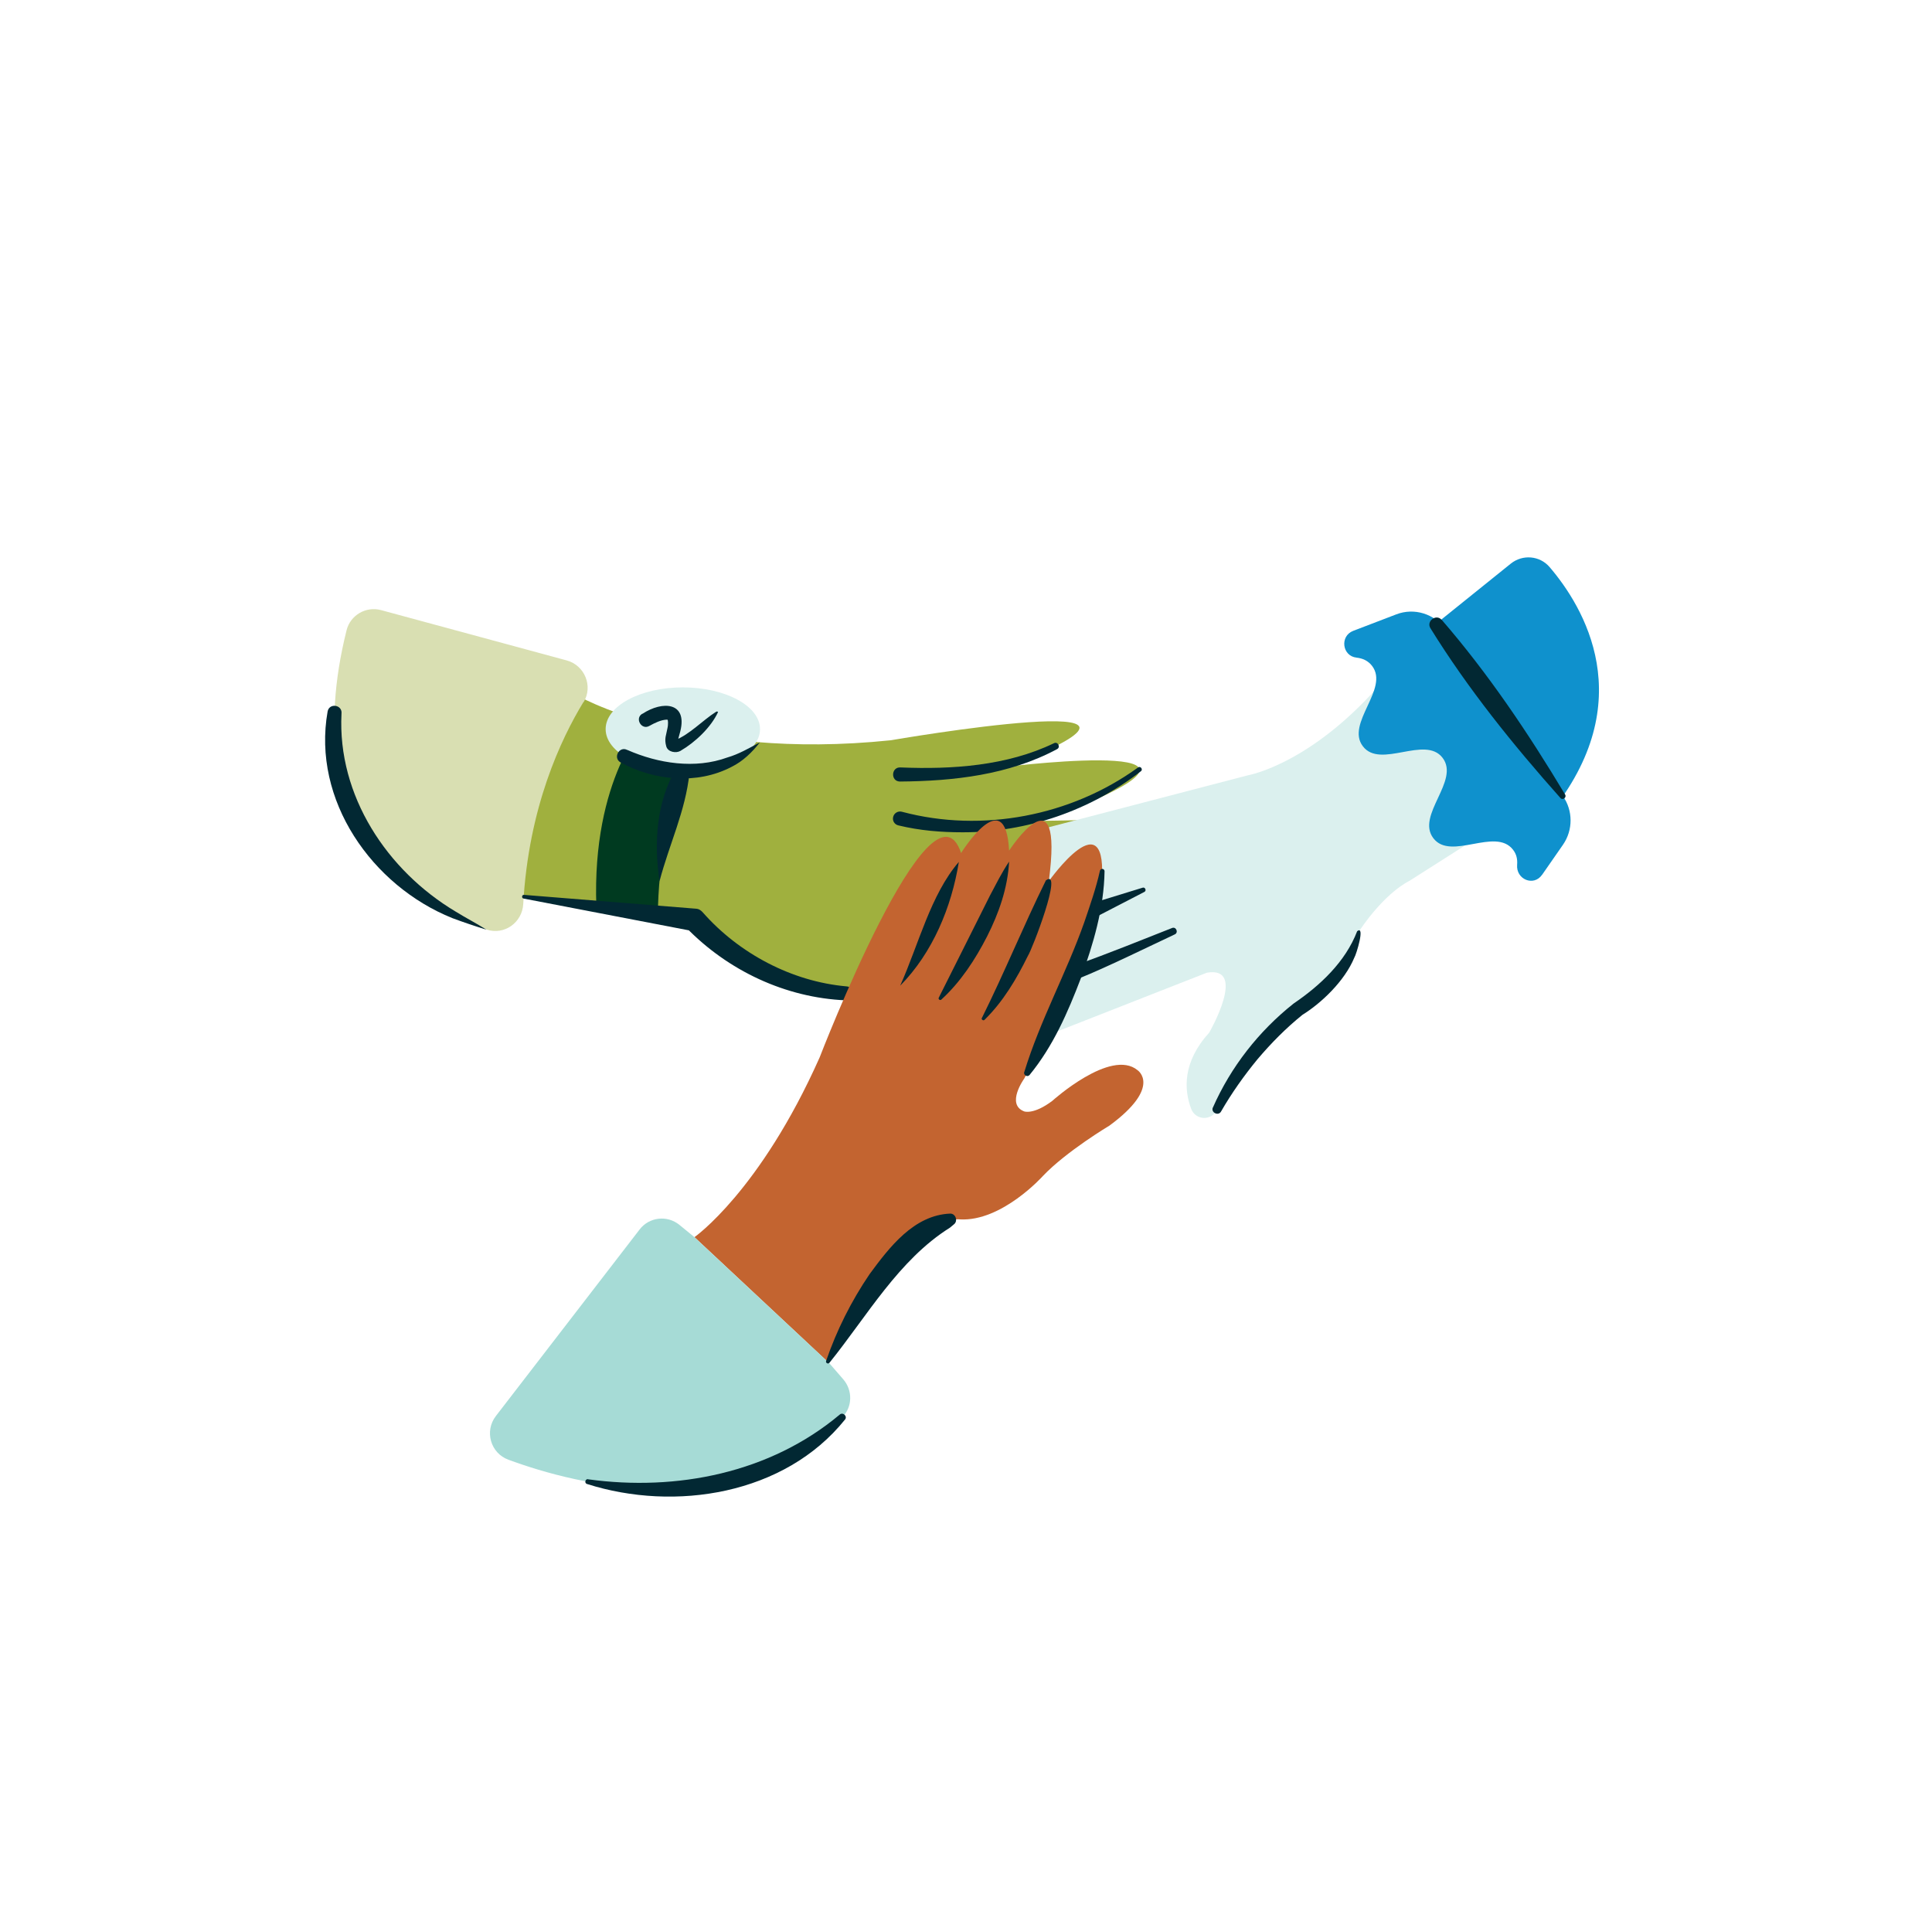
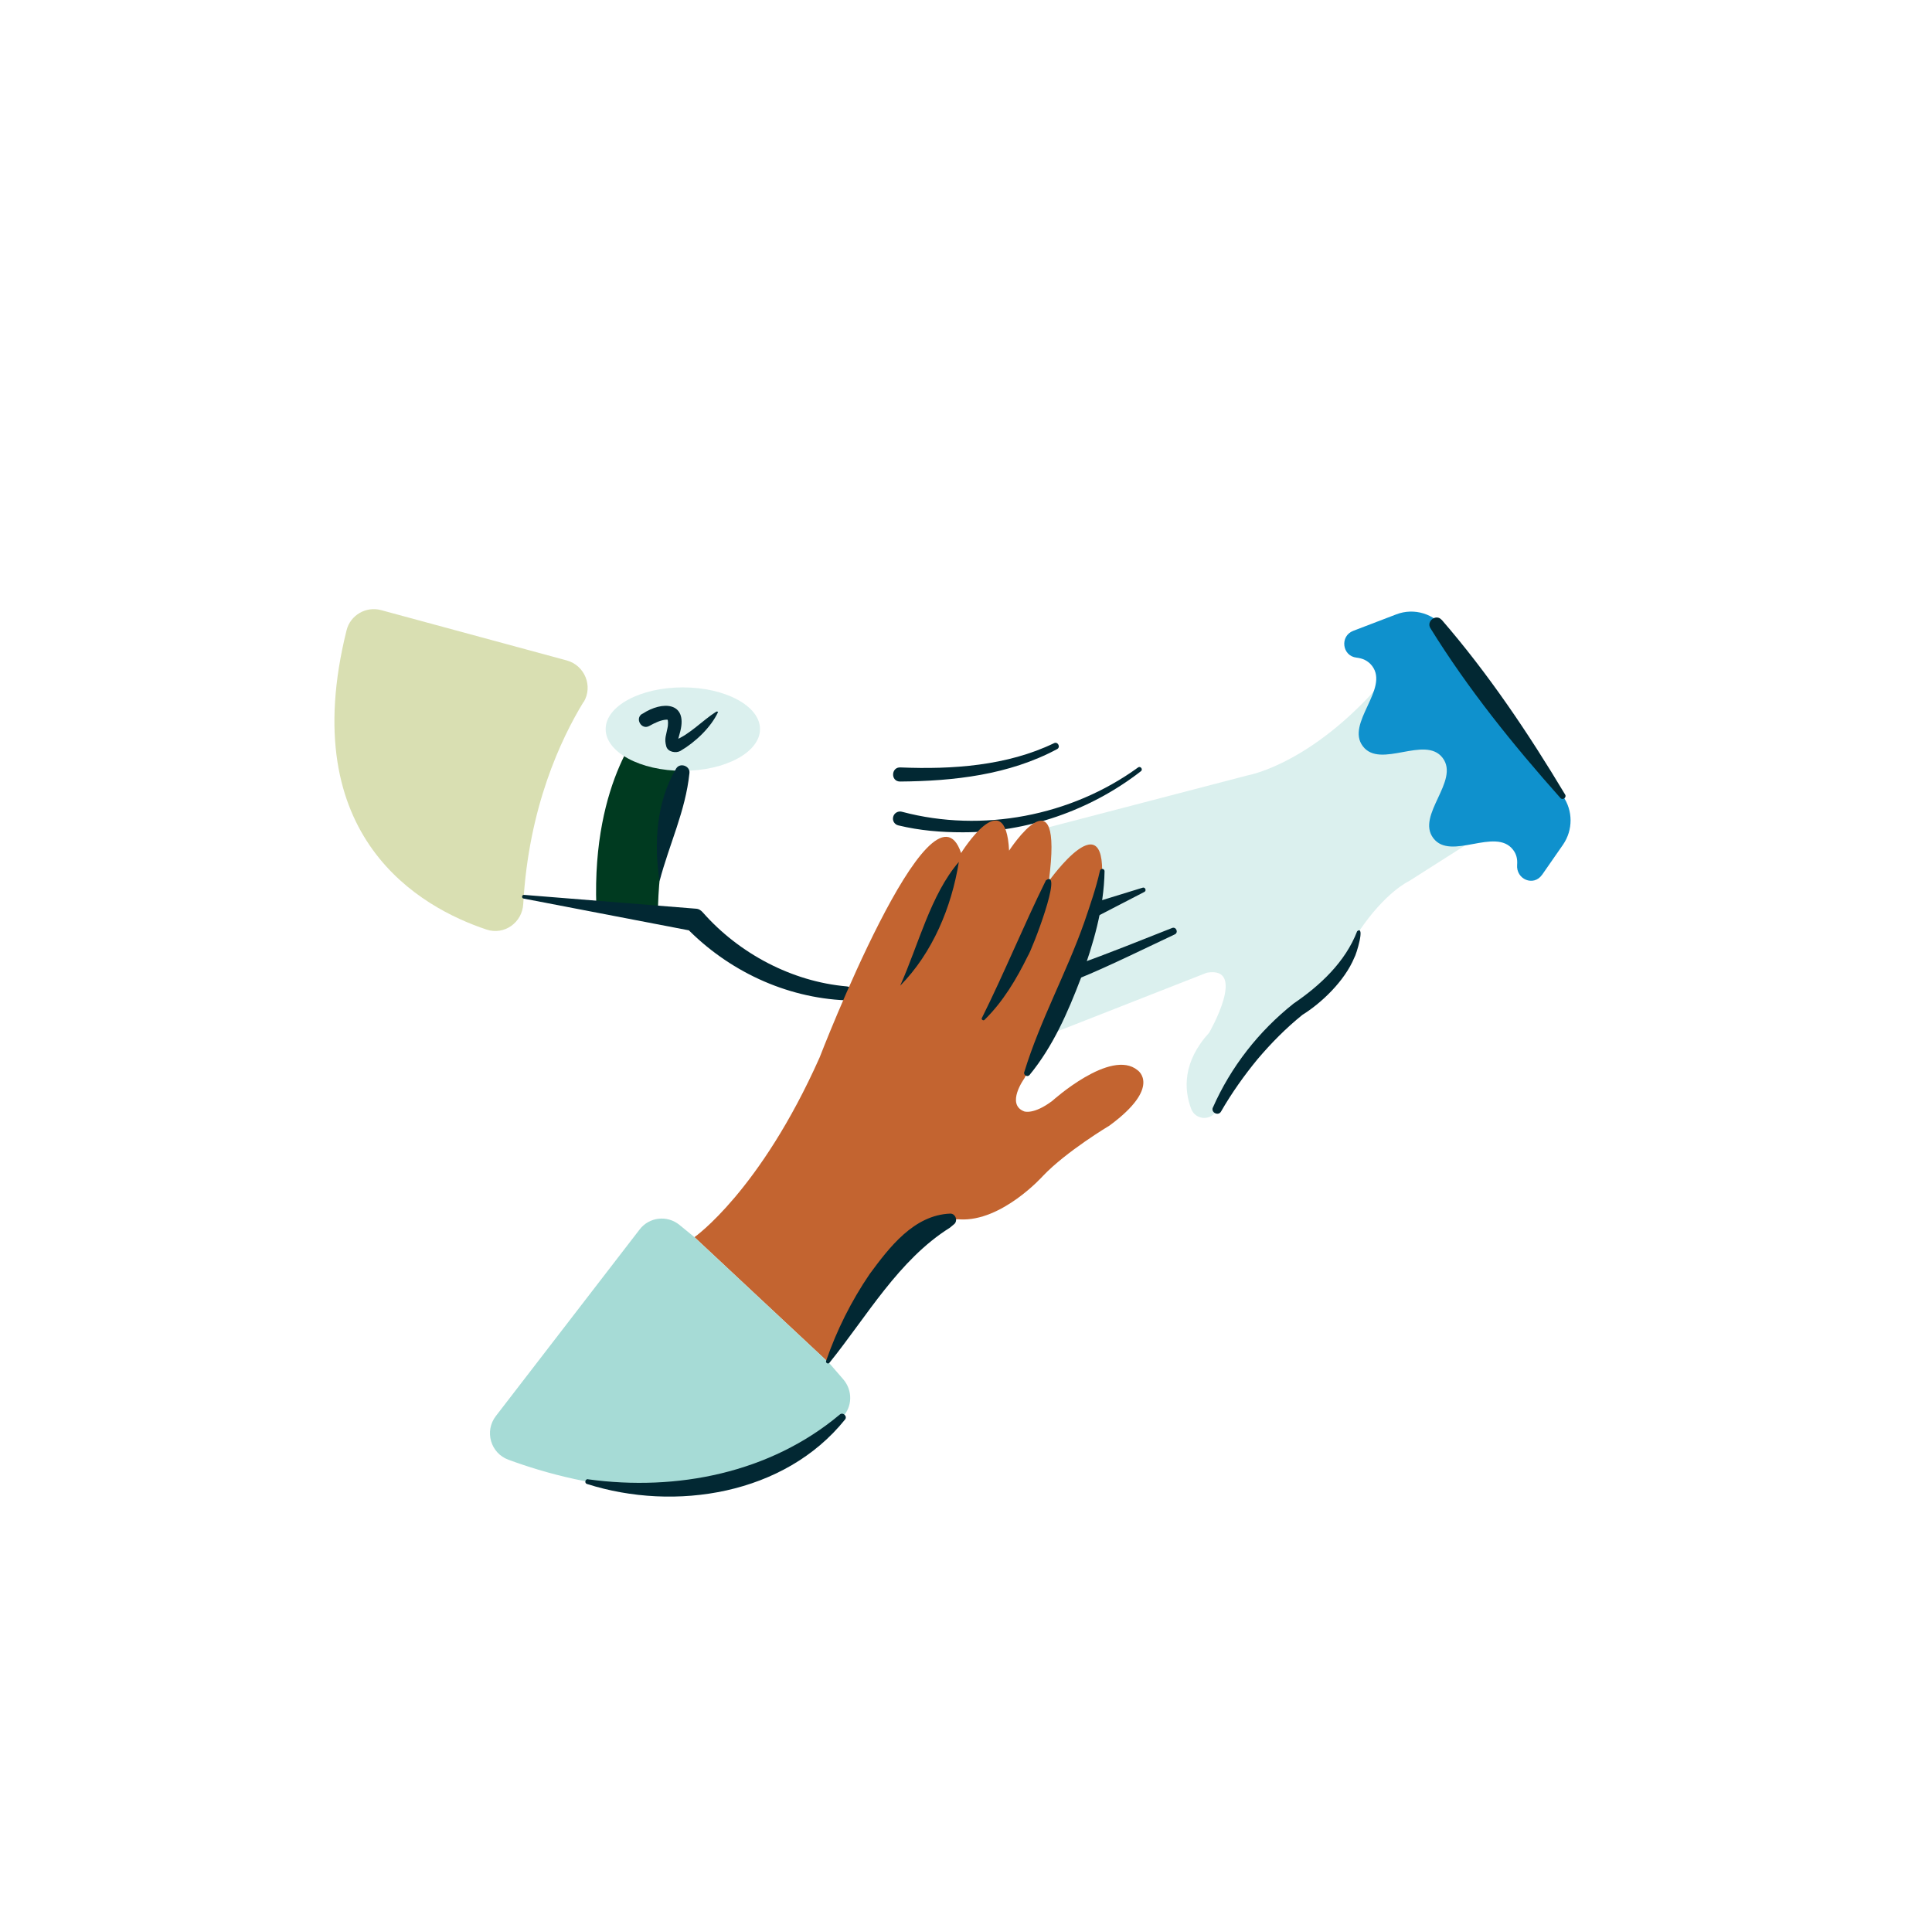
<svg xmlns="http://www.w3.org/2000/svg" width="91" height="90" viewBox="0 0 91 90" fill="none">
  <g clip-path="url(#clip0_351_11799)">
-     <path d="M23.898 42.133C23.898 42.133 24.341 35.254 27.091 32.711C27.091 32.711 32.432 35.865 41.964 34.869C41.964 34.869 57.445 32.193 47.53 36.104C47.53 36.104 60.261 34.55 49.076 38.667L54.45 38.561L41.032 46.768C41.032 46.768 36.735 47.319 32.716 43.335L23.905 42.133H23.898Z" fill="#A0B03E" />
    <path d="M49.401 38.966L58.768 36.523C58.768 36.523 62.02 35.972 65.543 31.596L71.327 38.349L66.369 41.503C66.369 41.503 65.265 42.001 64.003 43.88C64.003 43.88 63.064 46.257 61.141 47.532C61.141 47.532 58.556 49.405 57.327 52.26C57.089 52.811 56.309 52.784 56.104 52.227C55.767 51.324 55.694 50.029 56.956 48.641C56.956 48.641 58.774 45.487 56.844 45.819L47.537 49.471L49.408 38.966H49.401Z" fill="#DBF0EE" />
    <path d="M72.635 41.204C72.239 41.775 71.399 41.423 71.459 40.732C71.479 40.48 71.433 40.241 71.267 40.028C70.434 38.946 68.339 40.566 67.513 39.484C66.686 38.401 68.775 36.781 67.949 35.699C67.123 34.617 65.021 36.237 64.194 35.154C63.368 34.072 65.457 32.445 64.624 31.363C64.432 31.117 64.181 31.011 63.897 30.978C63.216 30.905 63.097 29.962 63.738 29.716L65.768 28.939C66.614 28.614 67.566 28.913 68.088 29.65L73.614 37.498C74.096 38.182 74.096 39.099 73.62 39.789L72.642 41.197L72.635 41.204Z" fill="#0F91CD" />
-     <path d="M67.631 29.391L71.161 26.549C71.716 26.104 72.522 26.17 72.985 26.708C74.572 28.561 77.321 33.029 72.978 38.355L67.638 29.391H67.631Z" fill="#0F91CD" />
    <path d="M30.429 34.02C30.429 34.02 27.871 36.656 28.089 42.705L30.991 43.103C30.991 43.103 30.879 37.466 33.529 34.703L30.429 34.02Z" fill="#003A20" />
    <path d="M27.482 33.069C26.425 34.802 24.898 38.029 24.646 42.578C24.6 43.461 23.748 44.065 22.915 43.786C19.841 42.764 13.885 39.47 16.324 29.689C16.503 28.972 17.243 28.547 17.951 28.74L26.696 31.11C27.542 31.343 27.945 32.325 27.489 33.076L27.482 33.069Z" fill="#D9DFB2" />
    <path d="M32.163 36.31C34.171 36.31 35.798 35.43 35.798 34.344C35.798 33.259 34.171 32.379 32.163 32.379C30.155 32.379 28.527 33.259 28.527 34.344C28.527 35.43 30.155 36.31 32.163 36.31Z" fill="#DBF0EE" />
    <path d="M50.683 45.487C50.683 45.487 50.61 45.46 50.584 45.474C50.623 45.46 50.749 45.427 50.789 45.414C52.005 44.995 53.988 44.192 55.204 43.714C55.396 43.634 55.521 43.926 55.336 44.013C54.061 44.61 52.137 45.56 50.848 46.078C50.207 46.383 50.015 45.414 50.683 45.487Z" fill="#022833" />
    <path d="M51.443 42.545L53.822 41.814C53.941 41.774 54.014 41.96 53.902 42.013L51.694 43.156C51.271 43.368 50.993 42.684 51.443 42.538V42.545Z" fill="#022833" />
    <path d="M67.903 29.192C70.104 31.735 71.987 34.537 73.719 37.426C73.805 37.565 73.607 37.711 73.501 37.592C71.267 35.082 69.145 32.452 67.374 29.59C67.169 29.259 67.651 28.9 67.903 29.199V29.192Z" fill="#022833" />
    <path d="M39.835 47.12C37 47 34.289 45.725 32.306 43.68L32.637 43.86L24.659 42.326C24.559 42.306 24.573 42.14 24.685 42.153L32.782 42.804C32.921 42.81 33.027 42.89 33.113 42.99C34.812 44.915 37.297 46.237 39.875 46.463C40.305 46.489 40.272 47.153 39.835 47.127V47.12Z" fill="#022833" />
    <path d="M57.128 52.173C57.974 50.254 59.29 48.574 60.929 47.273C62.178 46.423 63.368 45.314 63.924 43.866C64.314 43.554 63.884 44.968 63.791 45.108C63.329 46.223 62.225 47.259 61.346 47.804C60.572 48.428 59.872 49.138 59.23 49.895C58.596 50.666 58.008 51.496 57.512 52.359C57.386 52.585 57.023 52.405 57.128 52.166V52.173Z" fill="#022833" />
    <path d="M42.42 36.15C44.84 36.25 47.431 36.077 49.645 35.008C49.824 34.915 49.969 35.194 49.791 35.287C47.523 36.502 44.926 36.794 42.388 36.814C41.938 36.807 41.971 36.117 42.42 36.15Z" fill="#022833" />
    <path d="M42.499 38.242C46.253 39.239 50.451 38.442 53.604 36.151C53.716 36.065 53.855 36.244 53.736 36.33C51.35 38.183 48.362 39.212 45.341 39.205C44.33 39.205 43.332 39.126 42.314 38.88C42.135 38.84 42.023 38.661 42.069 38.481C42.115 38.289 42.314 38.183 42.499 38.242Z" fill="#022833" />
    <path d="M32.71 58.276C32.71 58.276 35.797 56.118 38.606 49.81C38.606 49.81 43.894 36.085 45.269 40.182C45.269 40.182 47.364 36.809 47.53 40.069C47.53 40.069 50.121 36.085 49.4 41.51C49.4 41.51 52.263 37.472 51.879 41.729C51.76 42.731 50.577 46.516 48.243 50.806C48.243 50.806 47.364 52.021 48.243 52.353C48.243 52.353 48.686 52.519 49.566 51.855C49.566 51.855 52.322 49.365 53.584 50.414C53.584 50.414 54.741 51.191 52.263 53.017C52.263 53.017 50.227 54.232 49.123 55.394C49.123 55.394 47.193 57.552 45.209 57.439C45.209 57.439 43.61 57.16 41.131 60.872L39.036 64.192L32.703 58.269L32.71 58.276Z" fill="#C36430" />
    <path d="M45.163 40.6C44.82 42.731 43.927 44.883 42.4 46.43C43.266 44.497 43.835 42.14 45.163 40.6Z" fill="#022833" />
-     <path d="M44.218 46.994C44.787 45.871 46.082 43.269 46.631 42.18C46.915 41.648 47.179 41.111 47.53 40.586C47.464 41.834 47.047 43.016 46.492 44.112C45.93 45.208 45.249 46.25 44.337 47.087C44.278 47.14 44.178 47.067 44.218 46.994Z" fill="#022833" />
    <path d="M46.256 47.937C47.327 45.779 48.199 43.628 49.263 41.47C50.109 40.865 48.596 44.77 48.417 45.022C47.882 46.111 47.254 47.174 46.375 48.037C46.315 48.103 46.203 48.017 46.249 47.944L46.256 47.937Z" fill="#022833" />
    <path d="M32.676 58.249L32.002 57.698C31.427 57.227 30.574 57.326 30.125 57.917L23.356 66.702C22.807 67.413 23.105 68.455 23.951 68.761C27.21 69.963 34.62 71.862 39.676 66.755C40.159 66.271 40.166 65.487 39.716 64.969L39.095 64.252C39.062 64.219 39.029 64.179 38.996 64.152L32.742 58.309C32.742 58.309 32.696 58.269 32.676 58.249Z" fill="#A6DBD6" />
    <path d="M48.245 50.5C48.992 48.056 50.228 45.838 51.074 43.435C51.345 42.638 51.623 41.848 51.808 41.018C51.821 40.958 51.88 40.918 51.94 40.931C51.993 40.945 52.026 40.991 52.026 41.038C51.999 42.777 51.497 44.471 50.909 46.084C50.294 47.691 49.607 49.278 48.496 50.633C48.397 50.759 48.192 50.646 48.245 50.493V50.5Z" fill="#022833" />
    <path d="M44.742 57.83C42.329 59.344 40.842 61.993 39.07 64.191C39.011 64.271 38.878 64.205 38.911 64.105C39.407 62.664 40.095 61.29 40.961 60.015C41.886 58.76 43.043 57.232 44.761 57.166C45.013 57.166 45.132 57.518 44.933 57.671L44.742 57.83Z" fill="#022833" />
-     <path d="M29.551 35.327C31.005 35.965 32.737 36.237 34.264 35.679C34.793 35.526 35.269 35.248 35.791 34.969C35.434 35.427 34.998 35.858 34.456 36.124C32.829 36.974 30.813 36.775 29.227 35.912C28.857 35.699 29.167 35.128 29.544 35.327H29.551Z" fill="#022833" />
-     <path d="M32.473 36.422C32.288 38.209 31.521 39.769 31.065 41.509C30.8 39.729 30.906 37.777 31.851 36.197C32.036 35.904 32.519 36.084 32.473 36.422Z" fill="#022833" />
+     <path d="M32.473 36.422C32.288 38.209 31.521 39.769 31.065 41.509C30.8 39.729 30.906 37.777 31.851 36.197C32.036 35.904 32.519 36.084 32.473 36.422" fill="#022833" />
    <path d="M30.265 33.621C31.204 33.003 32.387 33.069 32.044 34.444C32.004 34.603 31.925 34.869 31.911 34.949C31.911 34.935 31.806 34.849 31.792 34.869C32.486 34.597 33.075 33.946 33.729 33.528C33.756 33.508 33.802 33.514 33.822 33.541C33.485 34.265 32.751 34.962 32.044 35.374C31.845 35.486 31.462 35.433 31.383 35.161C31.277 34.789 31.383 34.623 31.436 34.311C31.482 34.125 31.468 33.893 31.436 33.9C31.436 33.906 31.436 33.9 31.383 33.9C31.125 33.913 30.827 34.059 30.589 34.192C30.219 34.411 29.882 33.84 30.252 33.621H30.265Z" fill="#022833" />
-     <path d="M16.085 33.62C15.887 37.478 18.233 41.017 21.466 42.943C21.935 43.235 22.431 43.487 22.913 43.793C22.378 43.627 21.842 43.448 21.307 43.248C17.526 41.728 14.69 37.697 15.431 33.514C15.51 33.096 16.138 33.195 16.085 33.62Z" fill="#022833" />
    <path d="M27.706 69.683C31.877 70.254 36.273 69.385 39.551 66.635C39.703 66.496 39.935 66.722 39.796 66.874C36.96 70.4 31.798 71.224 27.646 69.902C27.514 69.863 27.567 69.65 27.706 69.677V69.683Z" fill="#022833" />
  </g>
  <defs>
    <clipPath id="clip0_351_11799">
      <rect width="60" height="44.25" fill="white" transform="translate(15.312 26.25)" />
    </clipPath>
  </defs>
</svg>